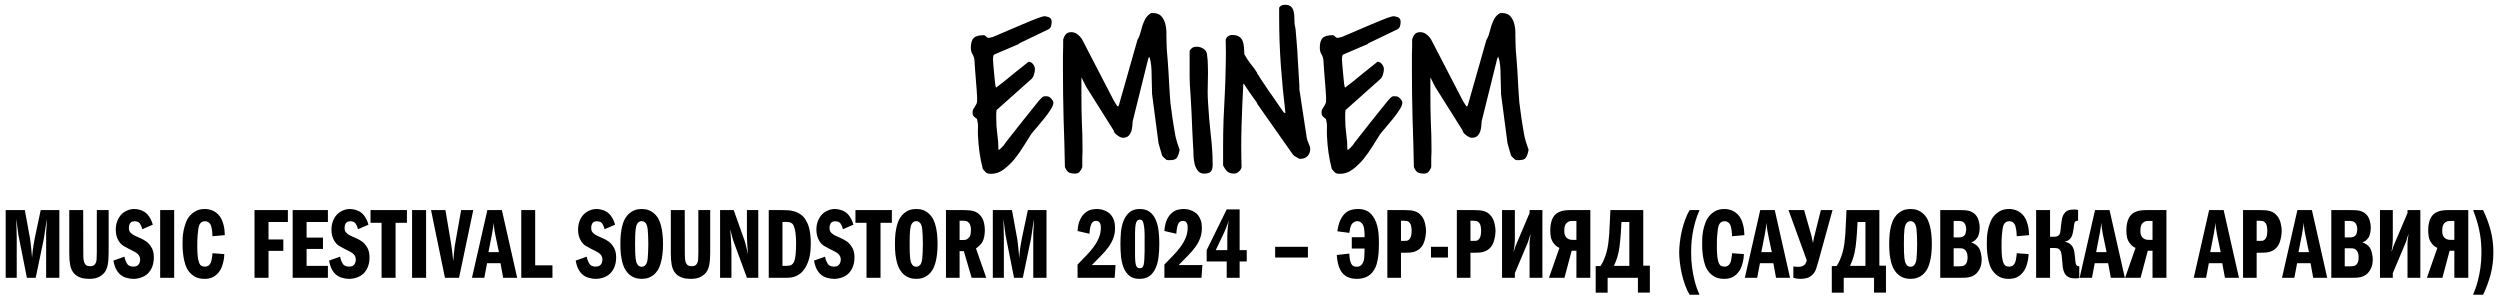
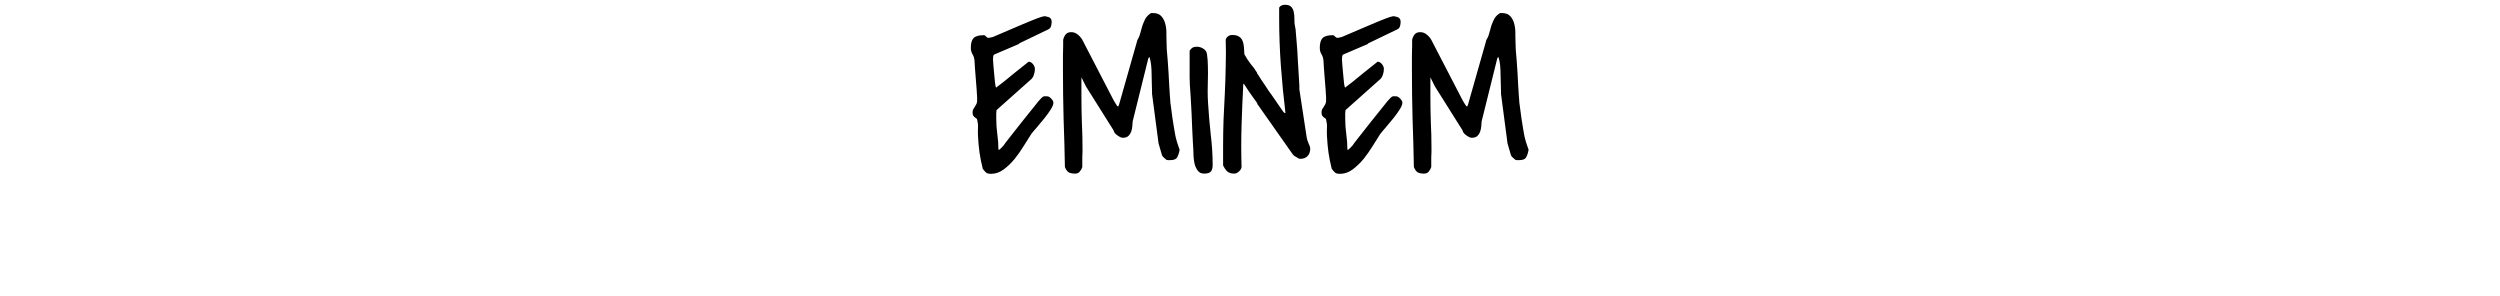
<svg xmlns="http://www.w3.org/2000/svg" width="1368" height="162" viewBox="0 0 1368 162" fill="none">
  <path d="M537.774 92.384C536.982 89.213 536.387 86.241 535.991 83.467C535.594 80.613 535.317 77.601 535.158 74.43C535.079 72.607 535.079 71.061 535.158 69.793C535.238 68.446 535.079 66.979 534.683 65.394C534.604 65.077 534.405 64.839 534.088 64.68C533.851 64.522 533.573 64.324 533.256 64.086C533.018 63.848 532.78 63.571 532.543 63.254C532.305 62.857 532.186 62.263 532.186 61.47C532.186 60.836 532.305 60.281 532.543 59.806C532.86 59.33 533.137 58.894 533.375 58.498C533.692 58.022 533.969 57.547 534.207 57.071C534.524 56.516 534.683 55.882 534.683 55.168V53.385C534.683 52.592 534.604 51.245 534.445 49.342C534.286 47.44 534.128 45.419 533.969 43.278C533.811 41.138 533.652 39.117 533.494 37.215C533.415 35.312 533.335 34.004 533.256 33.291C533.177 31.943 532.82 30.754 532.186 29.724C531.552 28.693 531.235 27.504 531.235 26.157C531.235 23.62 531.75 21.837 532.78 20.806C533.811 19.776 535.634 19.261 538.25 19.261C538.805 19.261 539.241 19.498 539.558 19.974C539.954 20.45 540.39 20.687 540.866 20.687H541.341C541.579 20.608 541.936 20.529 542.411 20.45C542.887 20.291 543.204 20.212 543.363 20.212C550.021 17.358 555.213 15.139 558.938 13.553C562.664 11.968 565.478 10.819 567.38 10.105C569.283 9.392 570.551 8.996 571.185 8.916C571.899 8.837 572.493 8.916 572.969 9.154C573.92 9.313 574.554 9.63 574.871 10.105C575.267 10.502 575.466 11.136 575.466 12.008C575.466 12.8 575.347 13.593 575.109 14.386C574.871 15.178 574.316 15.773 573.444 16.169L557.868 23.66L557.393 24.136L544.314 29.724C543.838 29.882 543.561 30.279 543.481 30.913C543.402 31.547 543.363 32.062 543.363 32.459C543.363 33.093 543.442 34.242 543.6 35.907C543.759 37.571 543.917 39.315 544.076 41.138C544.234 42.882 544.393 44.467 544.552 45.894C544.789 47.242 544.948 47.916 545.027 47.916H545.146C545.146 47.916 545.186 47.876 545.265 47.797C546.137 47.163 547.524 46.092 549.426 44.586C551.329 43.001 553.271 41.416 555.253 39.83C557.234 38.245 558.978 36.858 560.484 35.669C561.99 34.401 562.783 33.766 562.862 33.766C563.734 33.766 564.527 34.202 565.24 35.074C565.954 35.946 566.31 36.858 566.31 37.809C566.31 38.76 566.112 39.83 565.716 41.019C565.319 42.208 564.685 43.12 563.813 43.754L545.265 60.281C545.265 60.281 545.265 60.479 545.265 60.876C545.265 61.272 545.225 61.708 545.146 62.184C545.146 62.659 545.146 63.174 545.146 63.729C545.146 64.205 545.146 64.601 545.146 64.918C545.146 67.772 545.344 70.626 545.741 73.479C546.137 76.253 546.335 79.067 546.335 81.921H546.811C546.89 81.921 547.247 81.604 547.881 80.97C548.515 80.336 548.99 79.82 549.308 79.424C549.466 79.186 549.823 78.671 550.378 77.878C551.012 77.086 552.042 75.778 553.469 73.955C554.896 72.132 556.798 69.714 559.176 66.702C561.554 63.69 564.606 59.885 568.332 55.287C568.649 54.97 569.085 54.495 569.639 53.861C570.274 53.226 570.67 52.909 570.828 52.909C571.066 52.672 571.542 52.592 572.255 52.672C573.048 52.672 573.603 52.751 573.92 52.909C574.316 53.068 574.831 53.504 575.466 54.217C576.1 54.931 576.417 55.604 576.417 56.239C576.417 57.19 575.902 58.458 574.871 60.043C573.92 61.549 572.77 63.135 571.423 64.799C570.075 66.464 568.728 68.089 567.38 69.674C566.033 71.18 565.002 72.409 564.289 73.36C563.179 75.104 561.832 77.244 560.246 79.781C558.74 82.238 557.076 84.616 555.253 86.915C553.429 89.134 551.408 91.076 549.189 92.741C547.048 94.326 544.75 95.119 542.292 95.119C541.103 95.119 540.231 94.921 539.677 94.524C539.201 94.128 538.567 93.415 537.774 92.384ZM582.718 91.433C582.56 82.634 582.322 73.875 582.005 65.156C581.767 56.358 581.648 47.559 581.648 38.76C581.648 38.126 581.648 37.016 581.648 35.431C581.648 33.766 581.648 32.023 581.648 30.199C581.728 28.376 581.767 26.672 581.767 25.087C581.767 23.501 581.767 22.392 581.767 21.758C582.084 20.489 582.56 19.498 583.194 18.785C583.828 17.992 584.819 17.596 586.167 17.596C587.514 17.596 588.703 18.032 589.734 18.904C590.764 19.697 591.596 20.648 592.23 21.758L609.352 54.812C609.431 54.97 609.709 55.446 610.184 56.239C610.66 57.031 611.017 57.586 611.255 57.903C611.334 57.982 611.453 58.062 611.611 58.141C611.77 58.22 611.849 58.3 611.849 58.379L612.325 57.309L622.431 21.758C623.145 20.648 623.66 19.419 623.977 18.072C624.373 16.645 624.769 15.258 625.166 13.91C625.641 12.563 626.196 11.294 626.83 10.105C627.544 8.916 628.574 7.925 629.922 7.133H630.873C633.013 7.133 634.599 7.767 635.629 9.035C636.66 10.224 637.373 11.73 637.769 13.553C638.166 15.297 638.324 17.16 638.245 19.142C638.245 21.044 638.284 22.709 638.364 24.136C638.364 24.69 638.403 25.761 638.483 27.346C638.641 28.931 638.8 30.794 638.958 32.934C639.117 35.074 639.275 37.373 639.434 39.83C639.592 42.208 639.711 44.467 639.791 46.608C639.949 48.748 640.068 50.611 640.147 52.196C640.306 53.781 640.385 54.812 640.385 55.287V55.763C640.464 56.476 640.623 57.665 640.861 59.33C641.098 60.995 641.336 62.778 641.574 64.68C641.891 66.504 642.169 68.248 642.406 69.912C642.644 71.577 642.842 72.726 643.001 73.36C643.08 73.757 643.199 74.351 643.358 75.144C643.595 75.936 643.833 76.808 644.071 77.76C644.388 78.631 644.665 79.464 644.903 80.256C645.141 81.049 645.339 81.604 645.498 81.921C645.181 83.744 644.705 85.171 644.071 86.201C643.516 87.153 642.248 87.628 640.266 87.628C640.028 87.628 639.672 87.628 639.196 87.628C638.72 87.549 638.443 87.509 638.364 87.509C638.126 87.351 637.65 86.954 636.937 86.32C636.303 85.686 635.946 85.25 635.867 85.012L633.964 78.473L630.397 51.364V50.294C630.318 48.867 630.279 47.361 630.279 45.775C630.279 44.111 630.239 42.446 630.16 40.782C630.16 39.117 630.08 37.452 629.922 35.788C629.763 34.123 629.446 32.577 628.971 31.151L628.376 31.864L619.815 66.345C619.736 67.217 619.657 68.168 619.578 69.199C619.498 70.15 619.3 71.101 618.983 72.052C618.666 72.924 618.19 73.677 617.556 74.311C616.922 74.945 616.011 75.302 614.822 75.382C614.346 75.461 613.831 75.382 613.276 75.144C612.721 74.906 612.166 74.589 611.611 74.192C611.056 73.796 610.541 73.36 610.066 72.885C609.669 72.33 609.431 71.814 609.352 71.339L594.252 47.321L591.755 42.327V52.553C591.755 57.388 591.834 62.144 591.993 66.821C592.23 71.418 592.349 76.135 592.349 80.97C592.349 81.366 592.349 82.079 592.349 83.11C592.349 84.061 592.31 85.092 592.23 86.201C592.23 87.311 592.23 88.381 592.23 89.412C592.23 90.363 592.23 91.037 592.23 91.433C591.913 92.384 591.438 93.216 590.804 93.93C590.249 94.643 589.417 95 588.307 95C586.801 95 585.612 94.762 584.74 94.287C583.947 93.732 583.273 92.781 582.718 91.433ZM650.967 27.703C651.601 26.831 652.156 26.276 652.632 26.038C653.187 25.721 653.94 25.562 654.891 25.562C656.159 25.562 657.348 25.919 658.458 26.632C659.647 27.346 660.321 28.376 660.479 29.724C660.796 31.943 660.955 34.202 660.955 36.501C661.034 38.721 661.034 40.98 660.955 43.278C660.955 45.498 660.915 47.757 660.836 50.056C660.836 52.275 660.915 54.495 661.074 56.714C661.391 62.104 661.866 67.693 662.5 73.479C663.214 79.266 663.571 84.854 663.571 90.244C663.571 91.829 663.254 93.018 662.619 93.811C661.985 94.604 660.757 95 658.933 95C657.427 95 656.278 94.485 655.485 93.454C654.693 92.424 654.098 91.195 653.702 89.768C653.385 88.342 653.187 86.915 653.107 85.488C653.028 83.982 652.988 82.793 652.988 81.921C652.988 81.287 652.909 79.979 652.751 77.997C652.671 75.936 652.552 73.558 652.394 70.863C652.315 68.089 652.196 65.196 652.037 62.184C651.879 59.092 651.72 56.199 651.562 53.504C651.403 50.73 651.245 48.352 651.086 46.37C651.007 44.309 650.967 42.961 650.967 42.327V34.955V27.703ZM669.278 80.138C669.278 75.302 669.357 70.467 669.516 65.632C669.753 60.717 669.991 55.842 670.229 51.007C670.467 46.092 670.625 41.218 670.705 36.382C670.863 31.468 670.863 26.593 670.705 21.758C670.942 20.886 671.378 20.251 672.012 19.855C672.647 19.38 673.4 19.142 674.272 19.142C675.936 19.142 677.204 19.459 678.076 20.093C678.948 20.648 679.582 21.44 679.979 22.471C680.375 23.501 680.613 24.651 680.692 25.919C680.771 27.187 680.851 28.456 680.93 29.724C681.881 31.468 682.991 33.172 684.259 34.837C685.607 36.422 686.796 38.047 687.826 39.711C687.826 39.791 687.866 39.989 687.945 40.306C688.104 40.544 688.223 40.663 688.302 40.663C688.777 41.376 689.372 42.327 690.085 43.516C690.878 44.626 691.631 45.736 692.344 46.845C693.058 47.876 693.652 48.788 694.128 49.58C694.683 50.373 694.96 50.769 694.96 50.769L695.436 51.364L702.332 61.351C702.649 61.668 702.927 61.827 703.164 61.827H703.402C702.372 53.425 701.539 44.864 700.905 36.144C700.271 27.346 699.954 18.666 699.954 10.105V4.16C700.588 3.13 701.658 2.615 703.164 2.615C704.67 2.615 705.78 2.971 706.494 3.685C707.207 4.398 707.683 5.31 707.92 6.419C708.158 7.45 708.277 8.599 708.277 9.867C708.277 11.056 708.317 12.166 708.396 13.197C708.396 13.276 708.436 13.434 708.515 13.672C708.594 13.831 708.673 14.267 708.753 14.98C708.911 15.614 709.03 16.645 709.109 18.072C709.268 19.419 709.426 21.322 709.585 23.779C709.823 26.236 710.021 29.328 710.179 33.053C710.417 36.779 710.695 41.336 711.012 46.727V48.867L715.054 75.382C715.134 76.016 715.451 77.006 716.006 78.354C716.64 79.622 716.957 80.613 716.957 81.326C716.957 82.991 716.481 84.339 715.53 85.369C714.579 86.4 713.231 86.915 711.487 86.915C711.25 86.915 710.932 86.835 710.536 86.677C710.14 86.439 709.743 86.201 709.347 85.964C708.951 85.726 708.554 85.488 708.158 85.25C707.841 84.933 707.603 84.695 707.445 84.537L688.302 57.309C688.223 57.309 688.143 57.19 688.064 56.952C687.985 56.635 687.905 56.397 687.826 56.239C687.351 55.525 686.716 54.653 685.924 53.623C685.131 52.513 684.378 51.443 683.665 50.412C682.951 49.303 682.317 48.352 681.762 47.559C681.207 46.766 680.93 46.33 680.93 46.251L680.335 45.775C679.939 53.306 679.622 60.915 679.384 68.604C679.146 76.214 679.146 83.823 679.384 91.433C679.226 92.384 678.711 93.216 677.839 93.93C677.046 94.643 676.214 95 675.342 95C673.756 95 672.488 94.604 671.537 93.811C670.665 92.939 669.912 91.829 669.278 90.482V80.138ZM728.728 92.384C727.935 89.213 727.341 86.241 726.944 83.467C726.548 80.613 726.271 77.601 726.112 74.43C726.033 72.607 726.033 71.061 726.112 69.793C726.191 68.446 726.033 66.979 725.636 65.394C725.557 65.077 725.359 64.839 725.042 64.68C724.804 64.522 724.527 64.324 724.21 64.086C723.972 63.848 723.734 63.571 723.496 63.254C723.258 62.857 723.14 62.263 723.14 61.47C723.14 60.836 723.258 60.281 723.496 59.806C723.813 59.33 724.091 58.894 724.329 58.498C724.646 58.022 724.923 57.547 725.161 57.071C725.478 56.516 725.636 55.882 725.636 55.168V53.385C725.636 52.592 725.557 51.245 725.399 49.342C725.24 47.44 725.082 45.419 724.923 43.278C724.765 41.138 724.606 39.117 724.447 37.215C724.368 35.312 724.289 34.004 724.21 33.291C724.13 31.943 723.774 30.754 723.14 29.724C722.505 28.693 722.188 27.504 722.188 26.157C722.188 23.62 722.704 21.837 723.734 20.806C724.765 19.776 726.588 19.261 729.203 19.261C729.758 19.261 730.194 19.498 730.511 19.974C730.908 20.45 731.344 20.687 731.819 20.687H732.295C732.533 20.608 732.889 20.529 733.365 20.45C733.841 20.291 734.158 20.212 734.316 20.212C740.975 17.358 746.167 15.139 749.892 13.553C753.618 11.968 756.432 10.819 758.334 10.105C760.236 9.392 761.505 8.996 762.139 8.916C762.852 8.837 763.447 8.916 763.922 9.154C764.874 9.313 765.508 9.63 765.825 10.105C766.221 10.502 766.419 11.136 766.419 12.008C766.419 12.8 766.3 13.593 766.063 14.386C765.825 15.178 765.27 15.773 764.398 16.169L748.822 23.66L748.346 24.136L735.267 29.724C734.792 29.882 734.514 30.279 734.435 30.913C734.356 31.547 734.316 32.062 734.316 32.459C734.316 33.093 734.395 34.242 734.554 35.907C734.712 37.571 734.871 39.315 735.03 41.138C735.188 42.882 735.347 44.467 735.505 45.894C735.743 47.242 735.901 47.916 735.981 47.916H736.1C736.1 47.916 736.139 47.876 736.219 47.797C737.09 47.163 738.478 46.092 740.38 44.586C742.282 43.001 744.225 41.416 746.206 39.83C748.188 38.245 749.932 36.858 751.438 35.669C752.944 34.401 753.737 33.766 753.816 33.766C754.688 33.766 755.48 34.202 756.194 35.074C756.907 35.946 757.264 36.858 757.264 37.809C757.264 38.76 757.066 39.83 756.669 41.019C756.273 42.208 755.639 43.12 754.767 43.754L736.219 60.281C736.219 60.281 736.219 60.479 736.219 60.876C736.219 61.272 736.179 61.708 736.1 62.184C736.1 62.659 736.1 63.174 736.1 63.729C736.1 64.205 736.1 64.601 736.1 64.918C736.1 67.772 736.298 70.626 736.694 73.479C737.09 76.253 737.289 79.067 737.289 81.921H737.764C737.844 81.921 738.2 81.604 738.834 80.97C739.469 80.336 739.944 79.82 740.261 79.424C740.42 79.186 740.776 78.671 741.331 77.878C741.965 77.086 742.996 75.778 744.423 73.955C745.849 72.132 747.752 69.714 750.13 66.702C752.508 63.69 755.56 59.885 759.285 55.287C759.602 54.97 760.038 54.495 760.593 53.861C761.227 53.226 761.624 52.909 761.782 52.909C762.02 52.672 762.495 52.592 763.209 52.672C764.002 52.672 764.556 52.751 764.874 52.909C765.27 53.068 765.785 53.504 766.419 54.217C767.053 54.931 767.37 55.604 767.37 56.239C767.37 57.19 766.855 58.458 765.825 60.043C764.874 61.549 763.724 63.135 762.377 64.799C761.029 66.464 759.682 68.089 758.334 69.674C756.986 71.18 755.956 72.409 755.243 73.36C754.133 75.104 752.785 77.244 751.2 79.781C749.694 82.238 748.029 84.616 746.206 86.915C744.383 89.134 742.362 91.076 740.142 92.741C738.002 94.326 735.703 95.119 733.246 95.119C732.057 95.119 731.185 94.921 730.63 94.524C730.155 94.128 729.521 93.415 728.728 92.384ZM773.672 91.433C773.514 82.634 773.276 73.875 772.959 65.156C772.721 56.358 772.602 47.559 772.602 38.76C772.602 38.126 772.602 37.016 772.602 35.431C772.602 33.766 772.602 32.023 772.602 30.199C772.681 28.376 772.721 26.672 772.721 25.087C772.721 23.501 772.721 22.392 772.721 21.758C773.038 20.489 773.514 19.498 774.148 18.785C774.782 17.992 775.773 17.596 777.12 17.596C778.468 17.596 779.657 18.032 780.687 18.904C781.718 19.697 782.55 20.648 783.184 21.758L800.306 54.812C800.385 54.97 800.662 55.446 801.138 56.239C801.614 57.031 801.97 57.586 802.208 57.903C802.287 57.982 802.406 58.062 802.565 58.141C802.723 58.22 802.803 58.3 802.803 58.379L803.278 57.309L813.385 21.758C814.098 20.648 814.613 19.419 814.93 18.072C815.327 16.645 815.723 15.258 816.119 13.91C816.595 12.563 817.15 11.294 817.784 10.105C818.497 8.916 819.528 7.925 820.875 7.133H821.827C823.967 7.133 825.552 7.767 826.583 9.035C827.613 10.224 828.327 11.73 828.723 13.553C829.119 15.297 829.278 17.16 829.198 19.142C829.198 21.044 829.238 22.709 829.317 24.136C829.317 24.69 829.357 25.761 829.436 27.346C829.595 28.931 829.753 30.794 829.912 32.934C830.07 35.074 830.229 37.373 830.387 39.83C830.546 42.208 830.665 44.467 830.744 46.608C830.903 48.748 831.022 50.611 831.101 52.196C831.259 53.781 831.339 54.812 831.339 55.287V55.763C831.418 56.476 831.576 57.665 831.814 59.33C832.052 60.995 832.29 62.778 832.528 64.68C832.845 66.504 833.122 68.248 833.36 69.912C833.598 71.577 833.796 72.726 833.954 73.36C834.034 73.757 834.153 74.351 834.311 75.144C834.549 75.936 834.787 76.808 835.025 77.76C835.342 78.631 835.619 79.464 835.857 80.256C836.095 81.049 836.293 81.604 836.451 81.921C836.134 83.744 835.659 85.171 835.025 86.201C834.47 87.153 833.201 87.628 831.22 87.628C830.982 87.628 830.625 87.628 830.15 87.628C829.674 87.549 829.397 87.509 829.317 87.509C829.08 87.351 828.604 86.954 827.891 86.32C827.256 85.686 826.9 85.25 826.82 85.012L824.918 78.473L821.351 51.364V50.294C821.272 48.867 821.232 47.361 821.232 45.775C821.232 44.111 821.193 42.446 821.113 40.782C821.113 39.117 821.034 37.452 820.875 35.788C820.717 34.123 820.4 32.577 819.924 31.151L819.33 31.864L810.769 66.345C810.69 67.217 810.61 68.168 810.531 69.199C810.452 70.15 810.254 71.101 809.937 72.052C809.62 72.924 809.144 73.677 808.51 74.311C807.876 74.945 806.964 75.302 805.775 75.382C805.3 75.461 804.784 75.382 804.229 75.144C803.675 74.906 803.12 74.589 802.565 74.192C802.01 73.796 801.495 73.36 801.019 72.885C800.623 72.33 800.385 71.814 800.306 71.339L785.205 47.321L782.709 42.327V52.553C782.709 57.388 782.788 62.144 782.946 66.821C783.184 71.418 783.303 76.135 783.303 80.97C783.303 81.366 783.303 82.079 783.303 83.11C783.303 84.061 783.263 85.092 783.184 86.201C783.184 87.311 783.184 88.381 783.184 89.412C783.184 90.363 783.184 91.037 783.184 91.433C782.867 92.384 782.391 93.216 781.757 93.93C781.202 94.643 780.37 95 779.26 95C777.754 95 776.565 94.762 775.693 94.287C774.901 93.732 774.227 92.781 773.672 91.433Z" fill="black" />
-   <path d="M3.108 114.956H13.584L16.446 130.562C16.554 131.21 16.662 132.02 16.77 132.992C16.914 133.964 17.022 134.972 17.094 136.016C17.202 137.024 17.292 137.996 17.364 138.932C17.436 139.832 17.49 140.57 17.526 141.146C17.742 138.41 17.994 136.178 18.282 134.45C18.57 132.686 18.858 131.12 19.146 129.752L22.278 114.956H32.484V152H25.248V130.94C25.248 129.968 25.248 129.212 25.248 128.672C25.248 128.096 25.248 127.628 25.248 127.268C25.284 126.908 25.302 126.584 25.302 126.296C25.338 125.972 25.374 125.558 25.41 125.054C25.446 124.55 25.482 123.884 25.518 123.056C25.554 122.228 25.59 121.112 25.626 119.708C25.518 120.536 25.374 121.508 25.194 122.624C25.05 123.704 24.888 124.784 24.708 125.864C24.564 126.908 24.42 127.88 24.276 128.78C24.168 129.644 24.078 130.238 24.006 130.562L19.524 152H14.718L10.398 130.238C10.29 129.77 10.182 129.248 10.074 128.672C10.002 128.096 9.912 127.412 9.804 126.62C9.696 125.792 9.57 124.838 9.426 123.758C9.282 122.642 9.102 121.292 8.886 119.708C8.922 120.356 8.94 121.148 8.94 122.084C8.976 122.984 9.012 123.92 9.048 124.892C9.084 125.864 9.102 126.818 9.102 127.754C9.138 128.654 9.156 129.41 9.156 130.022V152H3.108V114.956ZM45.519 114.956L45.573 138.5C45.573 139.544 45.591 140.426 45.627 141.146C45.663 141.866 45.771 142.532 45.951 143.144C46.239 144.08 46.653 144.746 47.193 145.142C47.733 145.502 48.471 145.682 49.407 145.682C50.019 145.682 50.595 145.556 51.135 145.304C51.675 145.052 52.125 144.512 52.485 143.684C52.701 143.18 52.827 142.55 52.863 141.794C52.935 141.002 52.971 139.778 52.971 138.122V114.956H59.451V138.122C59.451 140.858 59.289 143.09 58.965 144.818C58.641 146.51 58.101 147.878 57.345 148.922C56.625 149.894 55.581 150.758 54.213 151.514C52.881 152.234 51.081 152.594 48.813 152.594C48.309 152.594 47.697 152.558 46.977 152.486C46.257 152.45 45.501 152.324 44.709 152.108C43.917 151.892 43.143 151.568 42.387 151.136C41.631 150.704 40.947 150.128 40.335 149.408C39.399 148.256 38.751 146.798 38.391 145.034C38.067 143.234 37.905 141.146 37.905 138.77V114.956H45.519ZM77.874 125.432C77.586 124.352 77.28 123.542 76.956 123.002C76.668 122.426 76.362 122.012 76.038 121.76C75.642 121.472 75.246 121.292 74.85 121.22C74.454 121.112 74.076 121.058 73.716 121.058C73.356 121.058 72.96 121.112 72.528 121.22C72.132 121.292 71.754 121.526 71.394 121.922C71.106 122.246 70.89 122.66 70.746 123.164C70.602 123.668 70.53 124.172 70.53 124.676C70.53 125.324 70.62 125.882 70.8 126.35C70.98 126.818 71.322 127.268 71.826 127.7C72.402 128.204 73.104 128.654 73.932 129.05C74.76 129.41 75.804 129.878 77.064 130.454C77.964 130.85 78.864 131.354 79.764 131.966C80.7 132.542 81.582 133.424 82.41 134.612C83.094 135.584 83.562 136.574 83.814 137.582C84.066 138.554 84.192 139.616 84.192 140.768C84.192 141.992 84.084 143.09 83.868 144.062C83.652 145.034 83.364 145.898 83.004 146.654C82.68 147.374 82.302 148.004 81.87 148.544C81.474 149.084 81.096 149.516 80.736 149.84C79.764 150.704 78.576 151.388 77.172 151.892C75.768 152.36 74.364 152.594 72.96 152.594C71.808 152.594 70.602 152.414 69.342 152.054C68.082 151.73 66.984 151.19 66.048 150.434C65.364 149.894 64.788 149.282 64.32 148.598C63.852 147.914 63.456 147.212 63.132 146.492C62.844 145.772 62.61 145.07 62.43 144.386C62.25 143.702 62.124 143.108 62.052 142.604L68.1 140.444C68.172 140.84 68.262 141.272 68.37 141.74C68.514 142.172 68.676 142.604 68.856 143.036C69.072 143.468 69.288 143.864 69.504 144.224C69.72 144.584 69.936 144.854 70.152 145.034C70.512 145.322 70.944 145.538 71.448 145.682C71.952 145.826 72.474 145.898 73.014 145.898C73.446 145.898 73.896 145.844 74.364 145.736C74.832 145.592 75.264 145.322 75.66 144.926C76.02 144.566 76.272 144.134 76.416 143.63C76.596 143.126 76.686 142.604 76.686 142.064C76.686 141.416 76.578 140.858 76.362 140.39C76.182 139.922 75.876 139.472 75.444 139.04C74.94 138.536 74.292 138.086 73.5 137.69C72.708 137.294 71.646 136.754 70.314 136.07C69.342 135.566 68.37 135.026 67.398 134.45C66.462 133.838 65.652 132.974 64.968 131.858C64.428 130.994 64.014 130.022 63.726 128.942C63.474 127.862 63.348 126.782 63.348 125.702C63.348 123.866 63.654 122.21 64.266 120.734C64.878 119.258 65.67 118.052 66.642 117.116C67.542 116.252 68.586 115.586 69.774 115.118C70.962 114.614 72.204 114.362 73.5 114.362C74.4 114.362 75.354 114.506 76.362 114.794C77.37 115.046 78.288 115.442 79.116 115.982C80.16 116.666 81.06 117.62 81.816 118.844C82.608 120.068 83.202 121.436 83.598 122.948L77.874 125.432ZM87.641 114.956H95.309V152H87.641V114.956ZM116.264 129.266C116.192 127.25 116.048 125.792 115.832 124.892C115.616 123.956 115.418 123.308 115.238 122.948C114.878 122.264 114.428 121.778 113.888 121.49C113.384 121.202 112.826 121.058 112.214 121.058C110.99 121.058 110.09 121.49 109.514 122.354C109.334 122.57 109.154 122.912 108.974 123.38C108.794 123.848 108.632 124.55 108.488 125.486C108.344 126.386 108.218 127.574 108.11 129.05C108.002 130.526 107.948 132.38 107.948 134.612C107.948 137.132 108.038 139.112 108.218 140.552C108.398 141.956 108.65 143.054 108.974 143.846C109.298 144.638 109.712 145.178 110.216 145.466C110.72 145.754 111.368 145.898 112.16 145.898C112.88 145.898 113.492 145.736 113.996 145.412C114.5 145.088 114.932 144.566 115.292 143.846C115.58 143.234 115.796 142.406 115.94 141.362C116.12 140.318 116.228 139.382 116.264 138.554L122.744 139.04C122.744 139.652 122.69 140.39 122.582 141.254C122.474 142.082 122.294 142.964 122.042 143.9C121.826 144.836 121.502 145.79 121.07 146.762C120.638 147.698 120.08 148.562 119.396 149.354C118.352 150.542 117.2 151.388 115.94 151.892C114.716 152.36 113.402 152.594 111.998 152.594C109.838 152.594 108.056 152.198 106.652 151.406C105.284 150.578 104.186 149.624 103.358 148.544C102.53 147.464 101.882 146.204 101.414 144.764C100.946 143.288 100.604 141.83 100.388 140.39C100.172 138.914 100.028 137.546 99.956 136.286C99.92 134.99 99.902 134 99.902 133.316C99.902 132.524 99.92 131.498 99.956 130.238C100.028 128.978 100.19 127.646 100.442 126.242C100.73 124.838 101.126 123.434 101.63 122.03C102.134 120.59 102.854 119.312 103.79 118.196C104.546 117.26 105.59 116.396 106.922 115.604C108.29 114.776 110.018 114.362 112.106 114.362C113.078 114.362 113.942 114.47 114.698 114.686C115.454 114.866 116.12 115.1 116.696 115.388C117.308 115.676 117.83 116 118.262 116.36C118.694 116.684 119.054 116.99 119.342 117.278C120.134 118.07 120.764 118.97 121.232 119.978C121.7 120.986 122.06 122.012 122.312 123.056C122.6 124.1 122.78 125.108 122.852 126.08C122.96 127.052 123.014 127.916 123.014 128.672L116.264 129.266ZM146.936 131.048H155.036V137.258H146.936V152H139.268V114.956H157.52V121.49H146.936V131.048ZM167.765 130.022H176.729V136.232H167.765V145.466H179.429V152H160.151V114.956H179.429V121.49H167.765V130.022ZM195.894 125.432C195.606 124.352 195.3 123.542 194.976 123.002C194.688 122.426 194.382 122.012 194.058 121.76C193.662 121.472 193.266 121.292 192.87 121.22C192.474 121.112 192.096 121.058 191.736 121.058C191.376 121.058 190.98 121.112 190.548 121.22C190.152 121.292 189.774 121.526 189.414 121.922C189.126 122.246 188.91 122.66 188.766 123.164C188.622 123.668 188.55 124.172 188.55 124.676C188.55 125.324 188.64 125.882 188.82 126.35C189 126.818 189.342 127.268 189.846 127.7C190.422 128.204 191.124 128.654 191.952 129.05C192.78 129.41 193.824 129.878 195.084 130.454C195.984 130.85 196.884 131.354 197.784 131.966C198.72 132.542 199.602 133.424 200.43 134.612C201.114 135.584 201.582 136.574 201.834 137.582C202.086 138.554 202.212 139.616 202.212 140.768C202.212 141.992 202.104 143.09 201.888 144.062C201.672 145.034 201.384 145.898 201.024 146.654C200.7 147.374 200.322 148.004 199.89 148.544C199.494 149.084 199.116 149.516 198.756 149.84C197.784 150.704 196.596 151.388 195.192 151.892C193.788 152.36 192.384 152.594 190.98 152.594C189.828 152.594 188.622 152.414 187.362 152.054C186.102 151.73 185.004 151.19 184.068 150.434C183.384 149.894 182.808 149.282 182.34 148.598C181.872 147.914 181.476 147.212 181.152 146.492C180.864 145.772 180.63 145.07 180.45 144.386C180.27 143.702 180.144 143.108 180.072 142.604L186.12 140.444C186.192 140.84 186.282 141.272 186.39 141.74C186.534 142.172 186.696 142.604 186.876 143.036C187.092 143.468 187.308 143.864 187.524 144.224C187.74 144.584 187.956 144.854 188.172 145.034C188.532 145.322 188.964 145.538 189.468 145.682C189.972 145.826 190.494 145.898 191.034 145.898C191.466 145.898 191.916 145.844 192.384 145.736C192.852 145.592 193.284 145.322 193.68 144.926C194.04 144.566 194.292 144.134 194.436 143.63C194.616 143.126 194.706 142.604 194.706 142.064C194.706 141.416 194.598 140.858 194.382 140.39C194.202 139.922 193.896 139.472 193.464 139.04C192.96 138.536 192.312 138.086 191.52 137.69C190.728 137.294 189.666 136.754 188.334 136.07C187.362 135.566 186.39 135.026 185.418 134.45C184.482 133.838 183.672 132.974 182.988 131.858C182.448 130.994 182.034 130.022 181.746 128.942C181.494 127.862 181.368 126.782 181.368 125.702C181.368 123.866 181.674 122.21 182.286 120.734C182.898 119.258 183.69 118.052 184.662 117.116C185.562 116.252 186.606 115.586 187.794 115.118C188.982 114.614 190.224 114.362 191.52 114.362C192.42 114.362 193.374 114.506 194.382 114.794C195.39 115.046 196.308 115.442 197.136 115.982C198.18 116.666 199.08 117.62 199.836 118.844C200.628 120.068 201.222 121.436 201.618 122.948L195.894 125.432ZM216.461 152H208.793V121.922H202.745V114.956H222.671V121.922H216.461V152ZM225.489 114.956H233.157V152H225.489V114.956ZM235.859 114.956H243.743L246.767 132.938C246.875 133.55 246.983 134.288 247.091 135.152C247.235 135.98 247.361 136.844 247.469 137.744C247.577 138.644 247.667 139.544 247.739 140.444C247.847 141.344 247.937 142.172 248.009 142.928C248.153 141.344 248.279 139.994 248.387 138.878C248.495 137.762 248.585 136.826 248.657 136.07C248.765 135.278 248.855 134.648 248.927 134.18C248.999 133.676 249.071 133.262 249.143 132.938L252.329 114.956H258.971L251.195 152H243.473L235.859 114.956ZM270.953 128.132C270.665 126.692 270.467 125.468 270.359 124.46C270.251 123.416 270.179 122.552 270.143 121.868C270.107 122.156 270.035 122.786 269.927 123.758C269.819 124.694 269.603 126.026 269.279 127.754L267.281 137.96H273.005L270.953 128.132ZM274.625 114.956L282.995 152H275.327L273.869 144.008H266.525L265.013 152H258.263L266.687 114.956H274.625ZM285.237 114.956H292.851V145.196H302.301V152H285.237V114.956ZM330.841 125.432C330.553 124.352 330.247 123.542 329.923 123.002C329.635 122.426 329.329 122.012 329.005 121.76C328.609 121.472 328.213 121.292 327.817 121.22C327.421 121.112 327.043 121.058 326.683 121.058C326.323 121.058 325.927 121.112 325.495 121.22C325.099 121.292 324.721 121.526 324.361 121.922C324.073 122.246 323.857 122.66 323.713 123.164C323.569 123.668 323.497 124.172 323.497 124.676C323.497 125.324 323.587 125.882 323.767 126.35C323.947 126.818 324.289 127.268 324.793 127.7C325.369 128.204 326.071 128.654 326.899 129.05C327.727 129.41 328.771 129.878 330.031 130.454C330.931 130.85 331.831 131.354 332.731 131.966C333.667 132.542 334.549 133.424 335.377 134.612C336.061 135.584 336.529 136.574 336.781 137.582C337.033 138.554 337.159 139.616 337.159 140.768C337.159 141.992 337.051 143.09 336.835 144.062C336.619 145.034 336.331 145.898 335.971 146.654C335.647 147.374 335.269 148.004 334.837 148.544C334.441 149.084 334.063 149.516 333.703 149.84C332.731 150.704 331.543 151.388 330.139 151.892C328.735 152.36 327.331 152.594 325.927 152.594C324.775 152.594 323.569 152.414 322.309 152.054C321.049 151.73 319.951 151.19 319.015 150.434C318.331 149.894 317.755 149.282 317.287 148.598C316.819 147.914 316.423 147.212 316.099 146.492C315.811 145.772 315.577 145.07 315.397 144.386C315.217 143.702 315.091 143.108 315.019 142.604L321.067 140.444C321.139 140.84 321.229 141.272 321.337 141.74C321.481 142.172 321.643 142.604 321.823 143.036C322.039 143.468 322.255 143.864 322.471 144.224C322.687 144.584 322.903 144.854 323.119 145.034C323.479 145.322 323.911 145.538 324.415 145.682C324.919 145.826 325.441 145.898 325.981 145.898C326.413 145.898 326.863 145.844 327.331 145.736C327.799 145.592 328.231 145.322 328.627 144.926C328.987 144.566 329.239 144.134 329.383 143.63C329.563 143.126 329.653 142.604 329.653 142.064C329.653 141.416 329.545 140.858 329.329 140.39C329.149 139.922 328.843 139.472 328.411 139.04C327.907 138.536 327.259 138.086 326.467 137.69C325.675 137.294 324.613 136.754 323.281 136.07C322.309 135.566 321.337 135.026 320.365 134.45C319.429 133.838 318.619 132.974 317.935 131.858C317.395 130.994 316.981 130.022 316.693 128.942C316.441 127.862 316.315 126.782 316.315 125.702C316.315 123.866 316.621 122.21 317.233 120.734C317.845 119.258 318.637 118.052 319.609 117.116C320.509 116.252 321.553 115.586 322.741 115.118C323.929 114.614 325.171 114.362 326.467 114.362C327.367 114.362 328.321 114.506 329.329 114.794C330.337 115.046 331.255 115.442 332.083 115.982C333.127 116.666 334.027 117.62 334.783 118.844C335.575 120.068 336.169 121.436 336.565 122.948L330.841 125.432ZM347.52 133.478C347.52 135.278 347.538 136.808 347.574 138.068C347.646 139.328 347.718 140.39 347.79 141.254C347.898 142.118 348.024 142.82 348.168 143.36C348.348 143.864 348.546 144.278 348.762 144.602C348.942 144.89 349.212 145.196 349.572 145.52C349.968 145.808 350.49 145.952 351.138 145.952C351.786 145.952 352.29 145.808 352.65 145.52C353.046 145.196 353.334 144.89 353.514 144.602C353.73 144.278 353.91 143.864 354.054 143.36C354.234 142.82 354.36 142.118 354.432 141.254C354.54 140.39 354.612 139.328 354.648 138.068C354.72 136.808 354.756 135.278 354.756 133.478C354.756 131.678 354.72 130.148 354.648 128.888C354.612 127.628 354.54 126.566 354.432 125.702C354.36 124.838 354.234 124.154 354.054 123.65C353.91 123.11 353.73 122.678 353.514 122.354C353.334 122.066 353.046 121.778 352.65 121.49C352.29 121.166 351.786 121.004 351.138 121.004C350.49 121.004 349.968 121.166 349.572 121.49C349.212 121.778 348.942 122.066 348.762 122.354C348.546 122.678 348.348 123.11 348.168 123.65C348.024 124.154 347.898 124.838 347.79 125.702C347.718 126.566 347.646 127.628 347.574 128.888C347.538 130.148 347.52 131.678 347.52 133.478ZM351.138 114.362C351.786 114.362 352.47 114.416 353.19 114.524C353.91 114.632 354.648 114.848 355.404 115.172C356.16 115.496 356.916 115.964 357.672 116.576C358.428 117.152 359.13 117.926 359.778 118.898C360.102 119.366 360.426 119.978 360.75 120.734C361.11 121.49 361.434 122.444 361.722 123.596C362.046 124.748 362.298 126.134 362.478 127.754C362.694 129.374 362.802 131.282 362.802 133.478C362.802 135.71 362.694 137.636 362.478 139.256C362.298 140.84 362.046 142.208 361.722 143.36C361.434 144.512 361.11 145.466 360.75 146.222C360.426 146.978 360.102 147.59 359.778 148.058C359.13 149.03 358.428 149.822 357.672 150.434C356.916 151.01 356.16 151.46 355.404 151.784C354.648 152.108 353.91 152.324 353.19 152.432C352.47 152.54 351.786 152.594 351.138 152.594C350.49 152.594 349.806 152.54 349.086 152.432C348.366 152.324 347.628 152.108 346.872 151.784C346.116 151.46 345.36 151.01 344.604 150.434C343.848 149.822 343.146 149.03 342.498 148.058C342.174 147.59 341.832 146.978 341.472 146.222C341.148 145.466 340.824 144.512 340.5 143.36C340.212 142.208 339.96 140.84 339.744 139.256C339.564 137.636 339.474 135.71 339.474 133.478C339.474 131.282 339.564 129.374 339.744 127.754C339.96 126.134 340.212 124.748 340.5 123.596C340.824 122.444 341.148 121.49 341.472 120.734C341.832 119.978 342.174 119.366 342.498 118.898C343.146 117.926 343.848 117.152 344.604 116.576C345.36 115.964 346.116 115.496 346.872 115.172C347.628 114.848 348.366 114.632 349.086 114.524C349.806 114.416 350.49 114.362 351.138 114.362ZM374.687 114.956L374.741 138.5C374.741 139.544 374.759 140.426 374.795 141.146C374.831 141.866 374.939 142.532 375.119 143.144C375.407 144.08 375.821 144.746 376.361 145.142C376.901 145.502 377.639 145.682 378.575 145.682C379.187 145.682 379.763 145.556 380.303 145.304C380.843 145.052 381.293 144.512 381.653 143.684C381.869 143.18 381.995 142.55 382.031 141.794C382.103 141.002 382.139 139.778 382.139 138.122V114.956H388.619V138.122C388.619 140.858 388.457 143.09 388.133 144.818C387.809 146.51 387.269 147.878 386.513 148.922C385.793 149.894 384.749 150.758 383.381 151.514C382.049 152.234 380.249 152.594 377.981 152.594C377.477 152.594 376.865 152.558 376.145 152.486C375.425 152.45 374.669 152.324 373.877 152.108C373.085 151.892 372.311 151.568 371.555 151.136C370.799 150.704 370.115 150.128 369.503 149.408C368.567 148.256 367.919 146.798 367.559 145.034C367.235 143.234 367.073 141.146 367.073 138.77V114.956H374.687ZM394.028 114.956H401.48L407.528 131.966C407.672 132.362 407.816 132.866 407.96 133.478C408.14 134.09 408.302 134.756 408.446 135.476C408.626 136.16 408.788 136.844 408.932 137.528C409.076 138.212 409.202 138.788 409.31 139.256C409.238 138.356 409.166 137.402 409.094 136.394C409.022 135.35 408.95 134.342 408.878 133.37C408.842 132.362 408.806 131.408 408.77 130.508C408.734 129.572 408.716 128.744 408.716 128.024V114.956H414.926V152H408.716L401.75 133.046C401.57 132.542 401.39 132.038 401.21 131.534C401.066 131.03 400.904 130.49 400.724 129.914C400.58 129.302 400.418 128.636 400.238 127.916C400.058 127.196 399.842 126.368 399.59 125.432C399.626 125.828 399.68 126.53 399.752 127.538C399.824 128.546 399.896 129.626 399.968 130.778C400.04 131.894 400.094 132.992 400.13 134.072C400.202 135.116 400.238 135.89 400.238 136.394V152H394.028V114.956ZM430.379 145.466C430.919 145.466 431.531 145.412 432.215 145.304C432.899 145.16 433.529 144.71 434.105 143.954C434.249 143.738 434.411 143.432 434.591 143.036C434.771 142.604 434.933 141.992 435.077 141.2C435.257 140.372 435.383 139.292 435.455 137.96C435.563 136.628 435.617 134.954 435.617 132.938C435.617 132.29 435.599 131.462 435.563 130.454C435.527 129.446 435.437 128.42 435.293 127.376C435.149 126.332 434.933 125.36 434.645 124.46C434.393 123.56 434.051 122.894 433.619 122.462C433.151 121.994 432.611 121.706 431.999 121.598C431.387 121.49 430.847 121.436 430.379 121.436H428.165V145.466H430.379ZM420.659 114.956H427.787C428.939 114.956 430.091 114.992 431.243 115.064C432.431 115.136 433.565 115.334 434.645 115.658C435.761 115.982 436.805 116.468 437.777 117.116C438.785 117.728 439.685 118.592 440.477 119.708C440.801 120.176 441.143 120.77 441.503 121.49C441.899 122.21 442.259 123.11 442.583 124.19C442.907 125.234 443.159 126.494 443.339 127.97C443.555 129.446 443.663 131.174 443.663 133.154C443.663 134.162 443.627 135.242 443.555 136.394C443.483 137.51 443.339 138.662 443.123 139.85C442.907 141.038 442.583 142.226 442.151 143.414C441.719 144.602 441.143 145.754 440.423 146.87C440.099 147.374 439.667 147.932 439.127 148.544C438.623 149.12 437.975 149.678 437.183 150.218C436.427 150.722 435.509 151.154 434.429 151.514C433.385 151.838 432.143 152 430.703 152H420.659V114.956ZM461.253 125.432C460.965 124.352 460.659 123.542 460.335 123.002C460.047 122.426 459.741 122.012 459.417 121.76C459.021 121.472 458.625 121.292 458.229 121.22C457.833 121.112 457.455 121.058 457.095 121.058C456.735 121.058 456.339 121.112 455.907 121.22C455.511 121.292 455.133 121.526 454.773 121.922C454.485 122.246 454.269 122.66 454.125 123.164C453.981 123.668 453.909 124.172 453.909 124.676C453.909 125.324 453.999 125.882 454.179 126.35C454.359 126.818 454.701 127.268 455.205 127.7C455.781 128.204 456.483 128.654 457.311 129.05C458.139 129.41 459.183 129.878 460.443 130.454C461.343 130.85 462.243 131.354 463.143 131.966C464.079 132.542 464.961 133.424 465.789 134.612C466.473 135.584 466.941 136.574 467.193 137.582C467.445 138.554 467.571 139.616 467.571 140.768C467.571 141.992 467.463 143.09 467.247 144.062C467.031 145.034 466.743 145.898 466.383 146.654C466.059 147.374 465.681 148.004 465.249 148.544C464.853 149.084 464.475 149.516 464.115 149.84C463.143 150.704 461.955 151.388 460.551 151.892C459.147 152.36 457.743 152.594 456.339 152.594C455.187 152.594 453.981 152.414 452.721 152.054C451.461 151.73 450.363 151.19 449.427 150.434C448.743 149.894 448.167 149.282 447.699 148.598C447.231 147.914 446.835 147.212 446.511 146.492C446.223 145.772 445.989 145.07 445.809 144.386C445.629 143.702 445.503 143.108 445.431 142.604L451.479 140.444C451.551 140.84 451.641 141.272 451.749 141.74C451.893 142.172 452.055 142.604 452.235 143.036C452.451 143.468 452.667 143.864 452.883 144.224C453.099 144.584 453.315 144.854 453.531 145.034C453.891 145.322 454.323 145.538 454.827 145.682C455.331 145.826 455.853 145.898 456.393 145.898C456.825 145.898 457.275 145.844 457.743 145.736C458.211 145.592 458.643 145.322 459.039 144.926C459.399 144.566 459.651 144.134 459.795 143.63C459.975 143.126 460.065 142.604 460.065 142.064C460.065 141.416 459.957 140.858 459.741 140.39C459.561 139.922 459.255 139.472 458.823 139.04C458.319 138.536 457.671 138.086 456.879 137.69C456.087 137.294 455.025 136.754 453.693 136.07C452.721 135.566 451.749 135.026 450.777 134.45C449.841 133.838 449.031 132.974 448.347 131.858C447.807 130.994 447.393 130.022 447.105 128.942C446.853 127.862 446.727 126.782 446.727 125.702C446.727 123.866 447.033 122.21 447.645 120.734C448.257 119.258 449.049 118.052 450.021 117.116C450.921 116.252 451.965 115.586 453.153 115.118C454.341 114.614 455.583 114.362 456.879 114.362C457.779 114.362 458.733 114.506 459.741 114.794C460.749 115.046 461.667 115.442 462.495 115.982C463.539 116.666 464.439 117.62 465.195 118.844C465.987 120.068 466.581 121.436 466.977 122.948L461.253 125.432ZM481.82 152H474.152V121.922H468.104V114.956H488.03V121.922H481.82V152ZM497.76 133.478C497.76 135.278 497.778 136.808 497.814 138.068C497.886 139.328 497.958 140.39 498.03 141.254C498.138 142.118 498.264 142.82 498.408 143.36C498.588 143.864 498.786 144.278 499.002 144.602C499.182 144.89 499.452 145.196 499.812 145.52C500.208 145.808 500.73 145.952 501.378 145.952C502.026 145.952 502.53 145.808 502.89 145.52C503.286 145.196 503.574 144.89 503.754 144.602C503.97 144.278 504.15 143.864 504.294 143.36C504.474 142.82 504.6 142.118 504.672 141.254C504.78 140.39 504.852 139.328 504.888 138.068C504.96 136.808 504.996 135.278 504.996 133.478C504.996 131.678 504.96 130.148 504.888 128.888C504.852 127.628 504.78 126.566 504.672 125.702C504.6 124.838 504.474 124.154 504.294 123.65C504.15 123.11 503.97 122.678 503.754 122.354C503.574 122.066 503.286 121.778 502.89 121.49C502.53 121.166 502.026 121.004 501.378 121.004C500.73 121.004 500.208 121.166 499.812 121.49C499.452 121.778 499.182 122.066 499.002 122.354C498.786 122.678 498.588 123.11 498.408 123.65C498.264 124.154 498.138 124.838 498.03 125.702C497.958 126.566 497.886 127.628 497.814 128.888C497.778 130.148 497.76 131.678 497.76 133.478ZM501.378 114.362C502.026 114.362 502.71 114.416 503.43 114.524C504.15 114.632 504.888 114.848 505.644 115.172C506.4 115.496 507.156 115.964 507.912 116.576C508.668 117.152 509.37 117.926 510.018 118.898C510.342 119.366 510.666 119.978 510.99 120.734C511.35 121.49 511.674 122.444 511.962 123.596C512.286 124.748 512.538 126.134 512.718 127.754C512.934 129.374 513.042 131.282 513.042 133.478C513.042 135.71 512.934 137.636 512.718 139.256C512.538 140.84 512.286 142.208 511.962 143.36C511.674 144.512 511.35 145.466 510.99 146.222C510.666 146.978 510.342 147.59 510.018 148.058C509.37 149.03 508.668 149.822 507.912 150.434C507.156 151.01 506.4 151.46 505.644 151.784C504.888 152.108 504.15 152.324 503.43 152.432C502.71 152.54 502.026 152.594 501.378 152.594C500.73 152.594 500.046 152.54 499.326 152.432C498.606 152.324 497.868 152.108 497.112 151.784C496.356 151.46 495.6 151.01 494.844 150.434C494.088 149.822 493.386 149.03 492.738 148.058C492.414 147.59 492.072 146.978 491.712 146.222C491.388 145.466 491.064 144.512 490.74 143.36C490.452 142.208 490.2 140.84 489.984 139.256C489.804 137.636 489.714 135.71 489.714 133.478C489.714 131.282 489.804 129.374 489.984 127.754C490.2 126.134 490.452 124.748 490.74 123.596C491.064 122.444 491.388 121.49 491.712 120.734C492.072 119.978 492.414 119.366 492.738 118.898C493.386 117.926 494.088 117.152 494.844 116.576C495.6 115.964 496.356 115.496 497.112 115.172C497.868 114.848 498.606 114.632 499.326 114.524C500.046 114.416 500.73 114.362 501.378 114.362ZM527.249 131.318C528.221 131.318 528.941 131.12 529.409 130.724C529.913 130.292 530.255 129.968 530.435 129.752C530.795 129.248 531.029 128.618 531.137 127.862C531.245 127.106 531.299 126.404 531.299 125.756C531.299 124.784 531.191 124.01 530.975 123.434C530.795 122.858 530.597 122.426 530.381 122.138C529.913 121.526 529.391 121.148 528.815 121.004C528.275 120.86 527.753 120.788 527.249 120.788H525.089V131.318H527.249ZM517.637 114.956H527.249C528.149 114.956 529.031 114.992 529.895 115.064C530.795 115.1 531.659 115.226 532.487 115.442C533.315 115.658 534.089 116 534.809 116.468C535.565 116.936 536.249 117.584 536.861 118.412C537.653 119.492 538.193 120.734 538.481 122.138C538.769 123.506 538.913 124.766 538.913 125.918C538.913 126.962 538.805 128.114 538.589 129.374C538.373 130.634 537.977 131.732 537.401 132.668C537.005 133.28 536.501 133.874 535.889 134.45C535.313 135.026 534.701 135.512 534.053 135.908L539.669 152H531.677L527.411 137.42H525.089V152H517.637V114.956ZM543.266 114.956H553.742L556.604 130.562C556.712 131.21 556.82 132.02 556.928 132.992C557.072 133.964 557.18 134.972 557.252 136.016C557.36 137.024 557.45 137.996 557.522 138.932C557.594 139.832 557.648 140.57 557.684 141.146C557.9 138.41 558.152 136.178 558.44 134.45C558.728 132.686 559.016 131.12 559.304 129.752L562.436 114.956H572.642V152H565.406V130.94C565.406 129.968 565.406 129.212 565.406 128.672C565.406 128.096 565.406 127.628 565.406 127.268C565.442 126.908 565.46 126.584 565.46 126.296C565.496 125.972 565.532 125.558 565.568 125.054C565.604 124.55 565.64 123.884 565.676 123.056C565.712 122.228 565.748 121.112 565.784 119.708C565.676 120.536 565.532 121.508 565.352 122.624C565.208 123.704 565.046 124.784 564.866 125.864C564.722 126.908 564.578 127.88 564.434 128.78C564.326 129.644 564.236 130.238 564.164 130.562L559.682 152H554.876L550.556 130.238C550.448 129.77 550.34 129.248 550.232 128.672C550.16 128.096 550.07 127.412 549.962 126.62C549.854 125.792 549.728 124.838 549.584 123.758C549.44 122.642 549.26 121.292 549.044 119.708C549.08 120.356 549.098 121.148 549.098 122.084C549.134 122.984 549.17 123.92 549.206 124.892C549.242 125.864 549.26 126.818 549.26 127.754C549.296 128.654 549.314 129.41 549.314 130.022V152H543.266V114.956ZM610.431 145.034L609.945 152H589.641V144.764C591.297 143.036 592.899 141.38 594.447 139.796C595.995 138.212 597.345 136.628 598.497 135.044C599.685 133.424 600.621 131.768 601.305 130.076C602.025 128.384 602.385 126.548 602.385 124.568C602.385 124.388 602.367 124.1 602.331 123.704C602.331 123.272 602.241 122.858 602.061 122.462C601.917 122.03 601.665 121.652 601.305 121.328C600.945 121.004 600.423 120.842 599.739 120.842C598.587 120.842 597.741 121.4 597.201 122.516C596.661 123.632 596.319 125.432 596.175 127.916L589.641 126.404C589.821 123.74 590.307 121.616 591.099 120.032C591.891 118.448 592.809 117.242 593.853 116.414C594.897 115.55 595.977 114.992 597.093 114.74C598.245 114.488 599.271 114.362 600.171 114.362C600.531 114.362 601.017 114.398 601.629 114.47C602.277 114.506 602.961 114.65 603.681 114.902C604.437 115.118 605.193 115.46 605.949 115.928C606.741 116.36 607.443 116.972 608.055 117.764C608.667 118.52 609.171 119.474 609.567 120.626C609.963 121.778 610.161 123.164 610.161 124.784C610.161 126.8 609.837 128.654 609.189 130.346C608.577 132.002 607.713 133.604 606.597 135.152C605.481 136.7 604.131 138.266 602.547 139.85C600.999 141.434 599.307 143.162 597.471 145.034H610.431ZM623.793 120.194C623.073 120.194 622.533 120.428 622.173 120.896C621.813 121.364 621.543 122.12 621.363 123.164C621.219 124.208 621.129 125.558 621.093 127.214C621.093 128.87 621.093 130.886 621.093 133.262C621.093 135.71 621.093 137.798 621.093 139.526C621.093 141.218 621.165 142.604 621.309 143.684C621.453 144.764 621.705 145.556 622.065 146.06C622.461 146.528 623.019 146.762 623.739 146.762C624.279 146.762 624.711 146.636 625.035 146.384C625.359 146.096 625.611 145.61 625.791 144.926C625.971 144.242 626.097 143.306 626.169 142.118C626.241 140.894 626.295 139.364 626.331 137.528C626.367 136.844 626.367 136.16 626.331 135.476C626.331 134.792 626.331 134.108 626.331 133.424C626.331 132.524 626.331 131.642 626.331 130.778C626.367 129.914 626.367 129.032 626.331 128.132C626.295 126.296 626.187 124.856 626.007 123.812C625.863 122.732 625.683 121.94 625.467 121.436C625.251 120.896 624.999 120.554 624.711 120.41C624.423 120.266 624.117 120.194 623.793 120.194ZM623.685 114.362C625.881 114.362 627.681 114.884 629.085 115.928C630.489 116.972 631.569 118.358 632.325 120.086C633.117 121.814 633.657 123.812 633.945 126.08C634.233 128.348 634.377 130.724 634.377 133.208C634.377 135.836 634.233 138.338 633.945 140.714C633.657 143.054 633.099 145.106 632.271 146.87C631.479 148.634 630.381 150.038 628.977 151.082C627.573 152.09 625.737 152.594 623.469 152.594C621.201 152.594 619.383 152.036 618.015 150.92C616.647 149.804 615.603 148.346 614.883 146.546C614.163 144.746 613.677 142.712 613.425 140.444C613.209 138.176 613.101 135.89 613.101 133.586C613.101 131.498 613.191 129.338 613.371 127.106C613.587 124.838 614.055 122.768 614.775 120.896C615.531 118.988 616.611 117.422 618.015 116.198C619.419 114.974 621.309 114.362 623.685 114.362ZM657.945 145.034L657.459 152H637.155V144.764C638.811 143.036 640.413 141.38 641.961 139.796C643.509 138.212 644.859 136.628 646.011 135.044C647.199 133.424 648.135 131.768 648.819 130.076C649.539 128.384 649.899 126.548 649.899 124.568C649.899 124.388 649.881 124.1 649.845 123.704C649.845 123.272 649.755 122.858 649.575 122.462C649.431 122.03 649.179 121.652 648.819 121.328C648.459 121.004 647.937 120.842 647.253 120.842C646.101 120.842 645.255 121.4 644.715 122.516C644.175 123.632 643.833 125.432 643.689 127.916L637.155 126.404C637.335 123.74 637.821 121.616 638.613 120.032C639.405 118.448 640.323 117.242 641.367 116.414C642.411 115.55 643.491 114.992 644.607 114.74C645.759 114.488 646.785 114.362 647.685 114.362C648.045 114.362 648.531 114.398 649.143 114.47C649.791 114.506 650.475 114.65 651.195 114.902C651.951 115.118 652.707 115.46 653.463 115.928C654.255 116.36 654.957 116.972 655.569 117.764C656.181 118.52 656.685 119.474 657.081 120.626C657.477 121.778 657.675 123.164 657.675 124.784C657.675 126.8 657.351 128.654 656.703 130.346C656.091 132.002 655.227 133.604 654.111 135.152C652.995 136.7 651.645 138.266 650.061 139.85C648.513 141.434 646.821 143.162 644.985 145.034H657.945ZM671.577 129.32C671.577 128.78 671.613 127.844 671.685 126.512C671.757 125.18 671.973 123.236 672.333 120.68C671.937 122.012 671.487 123.308 670.983 124.568C670.479 125.828 670.083 126.764 669.795 127.376L665.259 136.88H671.577V129.32ZM660.291 143.09V136.88L671.253 114.578H678.327V136.88H682.215V143.09H678.327V152H671.253V143.09H660.291ZM715.686 135.044V140.93H697.758V135.044H715.686ZM738.347 138.77C738.383 139.454 738.437 140.192 738.509 140.984C738.581 141.74 738.707 142.406 738.887 142.982C739.139 143.918 739.517 144.656 740.021 145.196C740.561 145.7 741.353 145.952 742.397 145.952C743.477 145.952 744.305 145.646 744.881 145.034C745.493 144.422 745.943 143.648 746.231 142.712C746.339 142.28 746.429 141.758 746.501 141.146C746.573 140.534 746.609 139.922 746.609 139.31C746.645 138.662 746.663 138.05 746.663 137.474C746.663 136.862 746.663 136.376 746.663 136.016H739.697V129.806H746.663C746.735 128.906 746.717 127.898 746.609 126.782C746.537 125.63 746.393 124.694 746.177 123.974C745.961 123.29 745.691 122.75 745.367 122.354C745.043 121.958 744.701 121.67 744.341 121.49C744.017 121.274 743.693 121.148 743.369 121.112C743.081 121.04 742.847 121.004 742.667 121.004C742.055 121.004 741.443 121.202 740.831 121.598C740.219 121.958 739.715 122.552 739.319 123.38C739.103 123.812 738.905 124.442 738.725 125.27C738.545 126.062 738.419 126.782 738.347 127.43L731.813 126.566C731.885 125.846 732.011 125.09 732.191 124.298C732.371 123.47 732.587 122.678 732.839 121.922C733.127 121.13 733.451 120.392 733.811 119.708C734.171 119.024 734.567 118.412 734.999 117.872C736.043 116.54 737.249 115.622 738.617 115.118C740.021 114.614 741.533 114.362 743.153 114.362C744.809 114.362 746.303 114.65 747.635 115.226C748.967 115.766 750.191 116.828 751.307 118.412C752.027 119.42 752.603 120.518 753.035 121.706C753.467 122.894 753.791 124.118 754.007 125.378C754.223 126.602 754.367 127.844 754.439 129.104C754.511 130.328 754.547 131.498 754.547 132.614C754.547 134.738 754.493 136.556 754.385 138.068C754.277 139.544 754.115 140.822 753.899 141.902C753.719 142.946 753.521 143.828 753.305 144.548C753.089 145.232 752.873 145.808 752.657 146.276C751.613 148.544 750.227 150.164 748.499 151.136C746.807 152.108 744.773 152.594 742.397 152.594C740.525 152.594 738.815 152.234 737.267 151.514C735.719 150.794 734.441 149.534 733.433 147.734C732.893 146.726 732.443 145.466 732.083 143.954C731.759 142.406 731.561 140.93 731.489 139.526L738.347 138.77ZM768.449 131.804C768.845 131.804 769.295 131.786 769.799 131.75C770.303 131.678 770.789 131.39 771.257 130.886C771.545 130.598 771.815 130.094 772.067 129.374C772.319 128.654 772.445 127.538 772.445 126.026C772.445 125.486 772.373 124.802 772.229 123.974C772.121 123.146 771.815 122.444 771.311 121.868C770.879 121.364 770.411 121.058 769.907 120.95C769.403 120.842 768.917 120.788 768.449 120.788H766.613V131.804H768.449ZM759.161 114.956H768.449C769.457 114.956 770.411 114.992 771.311 115.064C772.211 115.1 773.057 115.244 773.849 115.496C774.677 115.712 775.433 116.054 776.117 116.522C776.801 116.99 777.449 117.62 778.061 118.412C778.853 119.456 779.429 120.752 779.789 122.3C780.149 123.812 780.329 125.198 780.329 126.458C780.329 127.07 780.275 127.754 780.167 128.51C780.095 129.266 779.951 130.04 779.735 130.832C779.555 131.624 779.303 132.398 778.979 133.154C778.691 133.874 778.313 134.522 777.845 135.098C777.197 135.89 776.495 136.502 775.739 136.934C774.983 137.366 774.209 137.69 773.417 137.906C772.625 138.086 771.833 138.194 771.041 138.23C770.249 138.266 769.511 138.284 768.827 138.284H766.613V152H759.161V114.956ZM792.317 135.044V140.93H783.029V135.044H792.317ZM806.47 131.804C806.866 131.804 807.316 131.786 807.82 131.75C808.324 131.678 808.81 131.39 809.278 130.886C809.566 130.598 809.836 130.094 810.088 129.374C810.34 128.654 810.466 127.538 810.466 126.026C810.466 125.486 810.394 124.802 810.25 123.974C810.142 123.146 809.836 122.444 809.332 121.868C808.9 121.364 808.432 121.058 807.928 120.95C807.424 120.842 806.938 120.788 806.47 120.788H804.634V131.804H806.47ZM797.182 114.956H806.47C807.478 114.956 808.432 114.992 809.332 115.064C810.232 115.1 811.078 115.244 811.87 115.496C812.698 115.712 813.454 116.054 814.138 116.522C814.822 116.99 815.47 117.62 816.082 118.412C816.874 119.456 817.45 120.752 817.81 122.3C818.17 123.812 818.35 125.198 818.35 126.458C818.35 127.07 818.296 127.754 818.188 128.51C818.116 129.266 817.972 130.04 817.756 130.832C817.576 131.624 817.324 132.398 817 133.154C816.712 133.874 816.334 134.522 815.866 135.098C815.218 135.89 814.516 136.502 813.76 136.934C813.004 137.366 812.23 137.69 811.438 137.906C810.646 138.086 809.854 138.194 809.062 138.23C808.27 138.266 807.532 138.284 806.848 138.284H804.634V152H797.182V114.956ZM821.915 114.956H828.935V131.264C828.935 131.768 828.881 132.614 828.773 133.802C828.701 134.954 828.521 136.16 828.233 137.42H828.395C828.719 136.304 829.007 135.44 829.259 134.828C829.511 134.18 829.745 133.604 829.961 133.1L836.981 116.576V114.956H844.001V152H836.981V134.396C836.981 133.892 836.981 133.478 836.981 133.154C836.981 132.794 836.999 132.416 837.035 132.02C837.071 131.588 837.125 131.102 837.197 130.562C837.269 129.986 837.377 129.23 837.521 128.294H837.413C837.125 129.122 836.909 129.806 836.765 130.346C836.621 130.85 836.495 131.264 836.387 131.588C836.279 131.912 836.189 132.164 836.117 132.344C836.081 132.524 836.027 132.686 835.955 132.83L828.935 149.462V152H821.915V114.956ZM862.612 120.896H860.398C859.426 120.896 858.67 121.058 858.13 121.382C857.59 121.706 857.23 121.994 857.05 122.246C856.654 122.678 856.366 123.236 856.186 123.92C856.042 124.604 855.97 125.36 855.97 126.188C855.97 127.268 856.078 128.078 856.294 128.618C856.51 129.122 856.69 129.464 856.834 129.644C857.122 130.04 857.572 130.418 858.184 130.778C858.796 131.102 859.552 131.264 860.452 131.264H862.612V120.896ZM853.324 135.638C852.856 135.458 852.316 135.152 851.704 134.72C851.092 134.252 850.498 133.604 849.922 132.776C849.202 131.696 848.752 130.58 848.572 129.428C848.392 128.24 848.302 127.124 848.302 126.08C848.302 125.396 848.338 124.658 848.41 123.866C848.482 123.074 848.626 122.282 848.842 121.49C849.058 120.698 849.346 119.942 849.706 119.222C850.102 118.466 850.606 117.8 851.218 117.224C851.83 116.684 852.496 116.27 853.216 115.982C853.936 115.658 854.656 115.424 855.376 115.28C856.096 115.136 856.798 115.046 857.482 115.01C858.166 114.974 858.76 114.956 859.264 114.956H870.226V152H862.612V137.204H860.02L856.078 152H847.6L853.324 135.638ZM891.573 145.466V121.49H887.253C887.217 122.39 887.163 123.416 887.091 124.568C887.055 125.72 886.983 126.908 886.875 128.132C886.803 129.356 886.695 130.58 886.551 131.804C886.443 133.028 886.317 134.162 886.173 135.206C885.885 137.15 885.507 138.932 885.039 140.552C884.571 142.136 883.941 143.774 883.149 145.466H891.573ZM873.159 145.574H875.805C876.633 144.314 877.281 143.09 877.749 141.902C878.253 140.714 878.685 139.472 879.045 138.176C879.477 136.592 879.801 135.026 880.017 133.478C880.233 131.894 880.395 130.346 880.503 128.834C880.539 128.438 880.575 127.934 880.611 127.322C880.647 126.71 880.683 125.882 880.719 124.838C880.791 123.794 880.863 122.48 880.935 120.896C881.007 119.312 881.097 117.332 881.205 114.956H899.187V145.358H902.805V160.1H896.271V152H879.693V160.154H873.159V145.574ZM924.577 161.288C923.677 159.848 922.867 158.138 922.147 156.158C921.427 154.178 920.815 152.126 920.311 150.002C919.843 147.878 919.483 145.79 919.231 143.738C918.979 141.65 918.853 139.778 918.853 138.122C918.853 136.466 918.979 134.594 919.231 132.506C919.483 130.418 919.843 128.33 920.311 126.242C920.815 124.118 921.427 122.084 922.147 120.14C922.867 118.16 923.677 116.432 924.577 114.956H929.977C928.933 117.296 928.105 119.618 927.493 121.922C926.881 124.19 926.413 126.35 926.089 128.402C925.801 130.418 925.603 132.272 925.495 133.964C925.423 135.62 925.387 137.006 925.387 138.122C925.387 141.146 925.567 143.918 925.927 146.438C926.287 148.958 926.701 151.19 927.169 153.134C927.673 155.114 928.177 156.788 928.681 158.156C929.221 159.524 929.653 160.568 929.977 161.288H924.577ZM947.779 129.266C947.707 127.25 947.563 125.792 947.347 124.892C947.131 123.956 946.933 123.308 946.753 122.948C946.393 122.264 945.943 121.778 945.403 121.49C944.899 121.202 944.341 121.058 943.729 121.058C942.505 121.058 941.605 121.49 941.029 122.354C940.849 122.57 940.669 122.912 940.489 123.38C940.309 123.848 940.147 124.55 940.003 125.486C939.859 126.386 939.733 127.574 939.625 129.05C939.517 130.526 939.463 132.38 939.463 134.612C939.463 137.132 939.553 139.112 939.733 140.552C939.913 141.956 940.165 143.054 940.489 143.846C940.813 144.638 941.227 145.178 941.731 145.466C942.235 145.754 942.883 145.898 943.675 145.898C944.395 145.898 945.007 145.736 945.511 145.412C946.015 145.088 946.447 144.566 946.807 143.846C947.095 143.234 947.311 142.406 947.455 141.362C947.635 140.318 947.743 139.382 947.779 138.554L954.259 139.04C954.259 139.652 954.205 140.39 954.097 141.254C953.989 142.082 953.809 142.964 953.557 143.9C953.341 144.836 953.017 145.79 952.585 146.762C952.153 147.698 951.595 148.562 950.911 149.354C949.867 150.542 948.715 151.388 947.455 151.892C946.231 152.36 944.917 152.594 943.513 152.594C941.353 152.594 939.571 152.198 938.167 151.406C936.799 150.578 935.701 149.624 934.873 148.544C934.045 147.464 933.397 146.204 932.929 144.764C932.461 143.288 932.119 141.83 931.903 140.39C931.687 138.914 931.543 137.546 931.471 136.286C931.435 134.99 931.417 134 931.417 133.316C931.417 132.524 931.435 131.498 931.471 130.238C931.543 128.978 931.705 127.646 931.957 126.242C932.245 124.838 932.641 123.434 933.145 122.03C933.649 120.59 934.369 119.312 935.305 118.196C936.061 117.26 937.105 116.396 938.437 115.604C939.805 114.776 941.533 114.362 943.621 114.362C944.593 114.362 945.457 114.47 946.213 114.686C946.969 114.866 947.635 115.1 948.211 115.388C948.823 115.676 949.345 116 949.777 116.36C950.209 116.684 950.569 116.99 950.857 117.278C951.649 118.07 952.279 118.97 952.747 119.978C953.215 120.986 953.575 122.012 953.827 123.056C954.115 124.1 954.295 125.108 954.367 126.08C954.475 127.052 954.529 127.916 954.529 128.672L947.779 129.266ZM967.468 128.132C967.18 126.692 966.982 125.468 966.874 124.46C966.766 123.416 966.694 122.552 966.658 121.868C966.622 122.156 966.55 122.786 966.442 123.758C966.334 124.694 966.118 126.026 965.794 127.754L963.796 137.96H969.52L967.468 128.132ZM971.14 114.956L979.51 152H971.842L970.384 144.008H963.04L961.528 152H954.778L963.202 114.956H971.14ZM981.321 145.79C981.753 145.862 982.167 145.916 982.563 145.952C982.995 145.988 983.409 146.006 983.805 146.006C984.309 146.006 984.849 145.97 985.425 145.898C986.001 145.79 986.523 145.574 986.991 145.25C987.495 144.89 987.855 144.494 988.071 144.062C988.287 143.594 988.431 143.234 988.503 142.982L988.665 142.442L978.675 114.956H987.207L991.149 128.726C991.221 128.942 991.293 129.248 991.365 129.644C991.437 130.004 991.509 130.382 991.581 130.778C991.689 131.174 991.779 131.552 991.851 131.912C991.923 132.272 991.977 132.56 992.013 132.776H992.121C992.265 131.624 992.409 130.76 992.553 130.184C992.697 129.608 992.823 129.122 992.931 128.726L996.387 114.956H1002.76L994.983 143.144C994.587 144.512 994.173 145.862 993.741 147.194C993.309 148.49 992.571 149.606 991.527 150.542C990.699 151.334 989.745 151.874 988.665 152.162C987.585 152.45 986.433 152.594 985.209 152.594C983.805 152.594 982.509 152.396 981.321 152V145.79ZM1020.77 145.466V121.49H1016.45C1016.42 122.39 1016.36 123.416 1016.29 124.568C1016.25 125.72 1016.18 126.908 1016.07 128.132C1016 129.356 1015.89 130.58 1015.75 131.804C1015.64 133.028 1015.52 134.162 1015.37 135.206C1015.08 137.15 1014.71 138.932 1014.24 140.552C1013.77 142.136 1013.14 143.774 1012.35 145.466H1020.77ZM1002.36 145.574H1005C1005.83 144.314 1006.48 143.09 1006.95 141.902C1007.45 140.714 1007.88 139.472 1008.24 138.176C1008.68 136.592 1009 135.026 1009.22 133.478C1009.43 131.894 1009.59 130.346 1009.7 128.834C1009.74 128.438 1009.77 127.934 1009.81 127.322C1009.85 126.71 1009.88 125.882 1009.92 124.838C1009.99 123.794 1010.06 122.48 1010.13 120.896C1010.21 119.312 1010.3 117.332 1010.4 114.956H1028.39V145.358H1032V160.1H1025.47V152H1008.89V160.154H1002.36V145.574ZM1041.82 133.478C1041.82 135.278 1041.84 136.808 1041.87 138.068C1041.95 139.328 1042.02 140.39 1042.09 141.254C1042.2 142.118 1042.32 142.82 1042.47 143.36C1042.65 143.864 1042.85 144.278 1043.06 144.602C1043.24 144.89 1043.51 145.196 1043.87 145.52C1044.27 145.808 1044.79 145.952 1045.44 145.952C1046.09 145.952 1046.59 145.808 1046.95 145.52C1047.35 145.196 1047.63 144.89 1047.81 144.602C1048.03 144.278 1048.21 143.864 1048.35 143.36C1048.53 142.82 1048.66 142.118 1048.73 141.254C1048.84 140.39 1048.91 139.328 1048.95 138.068C1049.02 136.808 1049.06 135.278 1049.06 133.478C1049.06 131.678 1049.02 130.148 1048.95 128.888C1048.91 127.628 1048.84 126.566 1048.73 125.702C1048.66 124.838 1048.53 124.154 1048.35 123.65C1048.21 123.11 1048.03 122.678 1047.81 122.354C1047.63 122.066 1047.35 121.778 1046.95 121.49C1046.59 121.166 1046.09 121.004 1045.44 121.004C1044.79 121.004 1044.27 121.166 1043.87 121.49C1043.51 121.778 1043.24 122.066 1043.06 122.354C1042.85 122.678 1042.65 123.11 1042.47 123.65C1042.32 124.154 1042.2 124.838 1042.09 125.702C1042.02 126.566 1041.95 127.628 1041.87 128.888C1041.84 130.148 1041.82 131.678 1041.82 133.478ZM1045.44 114.362C1046.09 114.362 1046.77 114.416 1047.49 114.524C1048.21 114.632 1048.95 114.848 1049.7 115.172C1050.46 115.496 1051.22 115.964 1051.97 116.576C1052.73 117.152 1053.43 117.926 1054.08 118.898C1054.4 119.366 1054.73 119.978 1055.05 120.734C1055.41 121.49 1055.73 122.444 1056.02 123.596C1056.35 124.748 1056.6 126.134 1056.78 127.754C1056.99 129.374 1057.1 131.282 1057.1 133.478C1057.1 135.71 1056.99 137.636 1056.78 139.256C1056.6 140.84 1056.35 142.208 1056.02 143.36C1055.73 144.512 1055.41 145.466 1055.05 146.222C1054.73 146.978 1054.4 147.59 1054.08 148.058C1053.43 149.03 1052.73 149.822 1051.97 150.434C1051.22 151.01 1050.46 151.46 1049.7 151.784C1048.95 152.108 1048.21 152.324 1047.49 152.432C1046.77 152.54 1046.09 152.594 1045.44 152.594C1044.79 152.594 1044.11 152.54 1043.39 152.432C1042.67 152.324 1041.93 152.108 1041.17 151.784C1040.42 151.46 1039.66 151.01 1038.9 150.434C1038.15 149.822 1037.45 149.03 1036.8 148.058C1036.47 147.59 1036.13 146.978 1035.77 146.222C1035.45 145.466 1035.12 144.512 1034.8 143.36C1034.51 142.208 1034.26 140.84 1034.04 139.256C1033.86 137.636 1033.77 135.71 1033.77 133.478C1033.77 131.282 1033.86 129.374 1034.04 127.754C1034.26 126.134 1034.51 124.748 1034.8 123.596C1035.12 122.444 1035.45 121.49 1035.77 120.734C1036.13 119.978 1036.47 119.366 1036.8 118.898C1037.45 117.926 1038.15 117.152 1038.9 116.576C1039.66 115.964 1040.42 115.496 1041.17 115.172C1041.93 114.848 1042.67 114.632 1043.39 114.524C1044.11 114.416 1044.79 114.362 1045.44 114.362ZM1072.01 145.736C1072.62 145.736 1073.25 145.682 1073.9 145.574C1074.55 145.466 1075.13 145.124 1075.63 144.548C1076.03 144.116 1076.3 143.54 1076.44 142.82C1076.58 142.1 1076.66 141.434 1076.66 140.822C1076.66 139.778 1076.51 138.914 1076.22 138.23C1075.97 137.546 1075.61 137.006 1075.14 136.61C1074.6 136.178 1074.03 135.944 1073.42 135.908C1072.84 135.872 1072.3 135.854 1071.8 135.854H1069.04V145.736H1072.01ZM1071.8 129.914C1072.62 129.914 1073.31 129.806 1073.85 129.59C1074.39 129.338 1074.8 129.032 1075.09 128.672C1075.38 128.276 1075.58 127.754 1075.68 127.106C1075.83 126.458 1075.9 125.9 1075.9 125.432C1075.9 124.82 1075.81 124.19 1075.63 123.542C1075.45 122.858 1075.16 122.318 1074.77 121.922C1074.33 121.454 1073.83 121.166 1073.25 121.058C1072.71 120.95 1072.23 120.896 1071.8 120.896H1069.04V129.914H1071.8ZM1061.7 114.956H1071.8C1072.62 114.956 1073.45 114.974 1074.28 115.01C1075.11 115.01 1075.92 115.082 1076.71 115.226C1077.5 115.37 1078.26 115.622 1078.98 115.982C1079.73 116.342 1080.42 116.864 1081.03 117.548C1081.79 118.376 1082.34 119.42 1082.7 120.68C1083.1 121.904 1083.3 123.182 1083.3 124.514C1083.3 125.522 1083.19 126.548 1082.97 127.592C1082.76 128.6 1082.43 129.428 1082 130.076C1081.93 130.184 1081.62 130.544 1081.08 131.156C1080.58 131.732 1079.79 132.236 1078.71 132.668C1079.57 132.956 1080.35 133.334 1081.03 133.802C1081.71 134.27 1082.25 134.792 1082.65 135.368C1083.26 136.232 1083.69 137.294 1083.95 138.554C1084.23 139.814 1084.38 140.966 1084.38 142.01C1084.38 143.09 1084.25 144.152 1084 145.196C1083.75 146.24 1083.3 147.248 1082.65 148.22C1082.04 149.156 1081.35 149.876 1080.6 150.38C1079.84 150.884 1079.05 151.262 1078.22 151.514C1077.39 151.73 1076.55 151.874 1075.68 151.946C1074.82 151.982 1073.97 152 1073.15 152H1061.7V114.956ZM1103.56 129.266C1103.48 127.25 1103.34 125.792 1103.12 124.892C1102.91 123.956 1102.71 123.308 1102.53 122.948C1102.17 122.264 1101.72 121.778 1101.18 121.49C1100.68 121.202 1100.12 121.058 1099.51 121.058C1098.28 121.058 1097.38 121.49 1096.81 122.354C1096.63 122.57 1096.45 122.912 1096.27 123.38C1096.09 123.848 1095.92 124.55 1095.78 125.486C1095.64 126.386 1095.51 127.574 1095.4 129.05C1095.29 130.526 1095.24 132.38 1095.24 134.612C1095.24 137.132 1095.33 139.112 1095.51 140.552C1095.69 141.956 1095.94 143.054 1096.27 143.846C1096.59 144.638 1097 145.178 1097.51 145.466C1098.01 145.754 1098.66 145.898 1099.45 145.898C1100.17 145.898 1100.78 145.736 1101.29 145.412C1101.79 145.088 1102.22 144.566 1102.58 143.846C1102.87 143.234 1103.09 142.406 1103.23 141.362C1103.41 140.318 1103.52 139.382 1103.56 138.554L1110.04 139.04C1110.04 139.652 1109.98 140.39 1109.87 141.254C1109.77 142.082 1109.59 142.964 1109.33 143.9C1109.12 144.836 1108.79 145.79 1108.36 146.762C1107.93 147.698 1107.37 148.562 1106.69 149.354C1105.64 150.542 1104.49 151.388 1103.23 151.892C1102.01 152.36 1100.69 152.594 1099.29 152.594C1097.13 152.594 1095.35 152.198 1093.94 151.406C1092.58 150.578 1091.48 149.624 1090.65 148.544C1089.82 147.464 1089.17 146.204 1088.71 144.764C1088.24 143.288 1087.9 141.83 1087.68 140.39C1087.46 138.914 1087.32 137.546 1087.25 136.286C1087.21 134.99 1087.19 134 1087.19 133.316C1087.19 132.524 1087.21 131.498 1087.25 130.238C1087.32 128.978 1087.48 127.646 1087.73 126.242C1088.02 124.838 1088.42 123.434 1088.92 122.03C1089.43 120.59 1090.15 119.312 1091.08 118.196C1091.84 117.26 1092.88 116.396 1094.21 115.604C1095.58 114.776 1097.31 114.362 1099.4 114.362C1100.37 114.362 1101.23 114.47 1101.99 114.686C1102.75 114.866 1103.41 115.1 1103.99 115.388C1104.6 115.676 1105.12 116 1105.55 116.36C1105.99 116.684 1106.35 116.99 1106.63 117.278C1107.43 118.07 1108.06 118.97 1108.52 119.978C1108.99 120.986 1109.35 122.012 1109.6 123.056C1109.89 124.1 1110.07 125.108 1110.14 126.08C1110.25 127.052 1110.31 127.916 1110.31 128.672L1103.56 129.266ZM1121.79 129.536H1124.22C1124.87 129.536 1125.37 129.446 1125.73 129.266C1126.13 129.086 1126.43 128.888 1126.65 128.672C1126.9 128.42 1127.06 128.168 1127.13 127.916C1127.24 127.628 1127.31 127.394 1127.35 127.214C1127.42 126.854 1127.48 126.458 1127.51 126.026C1127.55 125.594 1127.64 124.784 1127.78 123.596C1127.93 122.372 1128.05 121.382 1128.16 120.626C1128.27 119.87 1128.43 119.186 1128.65 118.574C1128.86 117.962 1129.15 117.404 1129.51 116.9C1129.87 116.36 1130.3 115.928 1130.81 115.604C1131.42 115.172 1132.08 114.902 1132.8 114.794C1133.56 114.686 1134.3 114.632 1135.02 114.632C1135.49 114.632 1135.86 114.65 1136.15 114.686C1136.44 114.722 1136.76 114.812 1137.12 114.956V120.788H1136.69C1136.4 120.788 1136.06 120.914 1135.67 121.166C1135.31 121.382 1135.05 122.03 1134.91 123.11C1134.84 123.794 1134.77 124.424 1134.69 125C1134.62 125.54 1134.48 126.332 1134.26 127.376C1134.15 127.916 1133.99 128.474 1133.78 129.05C1133.56 129.626 1133.2 130.184 1132.7 130.724C1132.37 131.048 1131.99 131.354 1131.56 131.642C1131.13 131.894 1130.61 132.074 1130 132.182V132.344C1130.9 132.452 1131.71 132.758 1132.43 133.262C1133.18 133.766 1133.79 134.45 1134.26 135.314C1134.66 136.034 1134.93 136.862 1135.07 137.798C1135.22 138.698 1135.34 139.706 1135.45 140.822C1135.52 141.542 1135.58 142.136 1135.61 142.604C1135.68 143.072 1135.74 143.468 1135.77 143.792C1135.85 144.08 1135.9 144.314 1135.94 144.494C1136.01 144.674 1136.08 144.836 1136.15 144.98C1136.51 145.556 1137.05 145.772 1137.77 145.628V152C1137.38 152.18 1137.02 152.27 1136.69 152.27C1136.4 152.306 1136.06 152.324 1135.67 152.324C1135.16 152.324 1134.64 152.288 1134.1 152.216C1133.56 152.18 1133.02 152.072 1132.48 151.892C1131.94 151.676 1131.44 151.388 1130.97 151.028C1130.5 150.632 1130.09 150.11 1129.73 149.462C1129.26 148.598 1128.93 147.536 1128.75 146.276C1128.61 145.016 1128.45 143.252 1128.27 140.984C1128.2 140.048 1128.09 139.238 1127.94 138.554C1127.8 137.834 1127.55 137.258 1127.19 136.826C1126.76 136.286 1126.25 135.962 1125.68 135.854C1125.1 135.746 1124.61 135.692 1124.22 135.692H1121.79V152H1114.17V114.956H1121.79V129.536ZM1150.67 128.132C1150.38 126.692 1150.18 125.468 1150.07 124.46C1149.97 123.416 1149.89 122.552 1149.86 121.868C1149.82 122.156 1149.75 122.786 1149.64 123.758C1149.53 124.694 1149.32 126.026 1148.99 127.754L1147 137.96H1152.72L1150.67 128.132ZM1154.34 114.956L1162.71 152H1155.04L1153.58 144.008H1146.24L1144.73 152H1137.98L1146.4 114.956H1154.34ZM1177.86 120.896H1175.64C1174.67 120.896 1173.92 121.058 1173.38 121.382C1172.84 121.706 1172.48 121.994 1172.3 122.246C1171.9 122.678 1171.61 123.236 1171.43 123.92C1171.29 124.604 1171.22 125.36 1171.22 126.188C1171.22 127.268 1171.32 128.078 1171.54 128.618C1171.76 129.122 1171.94 129.464 1172.08 129.644C1172.37 130.04 1172.82 130.418 1173.43 130.778C1174.04 131.102 1174.8 131.264 1175.7 131.264H1177.86V120.896ZM1168.57 135.638C1168.1 135.458 1167.56 135.152 1166.95 134.72C1166.34 134.252 1165.74 133.604 1165.17 132.776C1164.45 131.696 1164 130.58 1163.82 129.428C1163.64 128.24 1163.55 127.124 1163.55 126.08C1163.55 125.396 1163.58 124.658 1163.66 123.866C1163.73 123.074 1163.87 122.282 1164.09 121.49C1164.3 120.698 1164.59 119.942 1164.95 119.222C1165.35 118.466 1165.85 117.8 1166.46 117.224C1167.08 116.684 1167.74 116.27 1168.46 115.982C1169.18 115.658 1169.9 115.424 1170.62 115.28C1171.34 115.136 1172.04 115.046 1172.73 115.01C1173.41 114.974 1174.01 114.956 1174.51 114.956H1185.47V152H1177.86V137.204H1175.27L1171.32 152H1162.85L1168.57 135.638ZM1213.11 128.132C1212.82 126.692 1212.62 125.468 1212.51 124.46C1212.4 123.416 1212.33 122.552 1212.3 121.868C1212.26 122.156 1212.19 122.786 1212.08 123.758C1211.97 124.694 1211.76 126.026 1211.43 127.754L1209.43 137.96H1215.16L1213.11 128.132ZM1216.78 114.956L1225.15 152H1217.48L1216.02 144.008H1208.68L1207.17 152H1200.42L1208.84 114.956H1216.78ZM1236.68 131.804C1237.07 131.804 1237.52 131.786 1238.03 131.75C1238.53 131.678 1239.02 131.39 1239.49 130.886C1239.77 130.598 1240.04 130.094 1240.3 129.374C1240.55 128.654 1240.67 127.538 1240.67 126.026C1240.67 125.486 1240.6 124.802 1240.46 123.974C1240.35 123.146 1240.04 122.444 1239.54 121.868C1239.11 121.364 1238.64 121.058 1238.14 120.95C1237.63 120.842 1237.15 120.788 1236.68 120.788H1234.84V131.804H1236.68ZM1227.39 114.956H1236.68C1237.69 114.956 1238.64 114.992 1239.54 115.064C1240.44 115.1 1241.29 115.244 1242.08 115.496C1242.91 115.712 1243.66 116.054 1244.35 116.522C1245.03 116.99 1245.68 117.62 1246.29 118.412C1247.08 119.456 1247.66 120.752 1248.02 122.3C1248.38 123.812 1248.56 125.198 1248.56 126.458C1248.56 127.07 1248.5 127.754 1248.4 128.51C1248.32 129.266 1248.18 130.04 1247.96 130.832C1247.78 131.624 1247.53 132.398 1247.21 133.154C1246.92 133.874 1246.54 134.522 1246.07 135.098C1245.43 135.89 1244.72 136.502 1243.97 136.934C1243.21 137.366 1242.44 137.69 1241.65 137.906C1240.85 138.086 1240.06 138.194 1239.27 138.23C1238.48 138.266 1237.74 138.284 1237.06 138.284H1234.84V152H1227.39V114.956ZM1261.41 128.132C1261.12 126.692 1260.92 125.468 1260.82 124.46C1260.71 123.416 1260.64 122.552 1260.6 121.868C1260.56 122.156 1260.49 122.786 1260.38 123.758C1260.28 124.694 1260.06 126.026 1259.74 127.754L1257.74 137.96H1263.46L1261.41 128.132ZM1265.08 114.956L1273.45 152H1265.78L1264.33 144.008H1256.98L1255.47 152H1248.72L1257.14 114.956H1265.08ZM1286.01 145.736C1286.62 145.736 1287.25 145.682 1287.9 145.574C1288.55 145.466 1289.12 145.124 1289.63 144.548C1290.02 144.116 1290.29 143.54 1290.44 142.82C1290.58 142.1 1290.65 141.434 1290.65 140.822C1290.65 139.778 1290.51 138.914 1290.22 138.23C1289.97 137.546 1289.61 137.006 1289.14 136.61C1288.6 136.178 1288.02 135.944 1287.41 135.908C1286.84 135.872 1286.3 135.854 1285.79 135.854H1283.04V145.736H1286.01ZM1285.79 129.914C1286.62 129.914 1287.3 129.806 1287.84 129.59C1288.38 129.338 1288.8 129.032 1289.09 128.672C1289.37 128.276 1289.57 127.754 1289.68 127.106C1289.82 126.458 1289.9 125.9 1289.9 125.432C1289.9 124.82 1289.81 124.19 1289.63 123.542C1289.45 122.858 1289.16 122.318 1288.76 121.922C1288.33 121.454 1287.83 121.166 1287.25 121.058C1286.71 120.95 1286.22 120.896 1285.79 120.896H1283.04V129.914H1285.79ZM1275.69 114.956H1285.79C1286.62 114.956 1287.45 114.974 1288.28 115.01C1289.1 115.01 1289.91 115.082 1290.71 115.226C1291.5 115.37 1292.25 115.622 1292.97 115.982C1293.73 116.342 1294.41 116.864 1295.03 117.548C1295.78 118.376 1296.34 119.42 1296.7 120.68C1297.1 121.904 1297.29 123.182 1297.29 124.514C1297.29 125.522 1297.19 126.548 1296.97 127.592C1296.75 128.6 1296.43 129.428 1296 130.076C1295.93 130.184 1295.62 130.544 1295.08 131.156C1294.58 131.732 1293.78 132.236 1292.7 132.668C1293.57 132.956 1294.34 133.334 1295.03 133.802C1295.71 134.27 1296.25 134.792 1296.65 135.368C1297.26 136.232 1297.69 137.294 1297.94 138.554C1298.23 139.814 1298.37 140.966 1298.37 142.01C1298.37 143.09 1298.25 144.152 1298 145.196C1297.74 146.24 1297.29 147.248 1296.65 148.22C1296.03 149.156 1295.35 149.876 1294.59 150.38C1293.84 150.884 1293.05 151.262 1292.22 151.514C1291.39 151.73 1290.54 151.874 1289.68 151.946C1288.82 151.982 1287.97 152 1287.14 152H1275.69V114.956ZM1302.32 114.956H1309.34V131.264C1309.34 131.768 1309.29 132.614 1309.18 133.802C1309.11 134.954 1308.93 136.16 1308.64 137.42H1308.8C1309.13 136.304 1309.42 135.44 1309.67 134.828C1309.92 134.18 1310.15 133.604 1310.37 133.1L1317.39 116.576V114.956H1324.41V152H1317.39V134.396C1317.39 133.892 1317.39 133.478 1317.39 133.154C1317.39 132.794 1317.41 132.416 1317.44 132.02C1317.48 131.588 1317.53 131.102 1317.61 130.562C1317.68 129.986 1317.79 129.23 1317.93 128.294H1317.82C1317.53 129.122 1317.32 129.806 1317.17 130.346C1317.03 130.85 1316.9 131.264 1316.8 131.588C1316.69 131.912 1316.6 132.164 1316.53 132.344C1316.49 132.524 1316.44 132.686 1316.36 132.83L1309.34 149.462V152H1302.32V114.956ZM1343.02 120.896H1340.81C1339.84 120.896 1339.08 121.058 1338.54 121.382C1338 121.706 1337.64 121.994 1337.46 122.246C1337.06 122.678 1336.78 123.236 1336.6 123.92C1336.45 124.604 1336.38 125.36 1336.38 126.188C1336.38 127.268 1336.49 128.078 1336.7 128.618C1336.92 129.122 1337.1 129.464 1337.24 129.644C1337.53 130.04 1337.98 130.418 1338.59 130.778C1339.21 131.102 1339.96 131.264 1340.86 131.264H1343.02V120.896ZM1333.73 135.638C1333.27 135.458 1332.73 135.152 1332.11 134.72C1331.5 134.252 1330.91 133.604 1330.33 132.776C1329.61 131.696 1329.16 130.58 1328.98 129.428C1328.8 128.24 1328.71 127.124 1328.71 126.08C1328.71 125.396 1328.75 124.658 1328.82 123.866C1328.89 123.074 1329.04 122.282 1329.25 121.49C1329.47 120.698 1329.76 119.942 1330.12 119.222C1330.51 118.466 1331.02 117.8 1331.63 117.224C1332.24 116.684 1332.91 116.27 1333.63 115.982C1334.35 115.658 1335.07 115.424 1335.79 115.28C1336.51 115.136 1337.21 115.046 1337.89 115.01C1338.58 114.974 1339.17 114.956 1339.67 114.956H1350.64V152H1343.02V137.204H1340.43L1336.49 152H1328.01L1333.73 135.638ZM1353.25 161.288C1353.57 160.568 1353.98 159.524 1354.49 158.156C1354.99 156.788 1355.5 155.114 1356 153.134C1356.5 151.19 1356.94 148.958 1357.3 146.438C1357.66 143.918 1357.84 141.146 1357.84 138.122C1357.84 136.646 1357.78 135.116 1357.67 133.532C1357.6 131.912 1357.4 130.166 1357.08 128.294C1356.79 126.422 1356.34 124.388 1355.73 122.192C1355.12 119.996 1354.31 117.584 1353.3 114.956H1358.75C1360.55 118.736 1361.94 122.48 1362.91 126.188C1363.88 129.896 1364.37 133.874 1364.37 138.122C1364.37 142.298 1363.88 146.258 1362.91 150.002C1361.94 153.746 1360.55 157.508 1358.75 161.288H1353.25Z" fill="black" />
</svg>